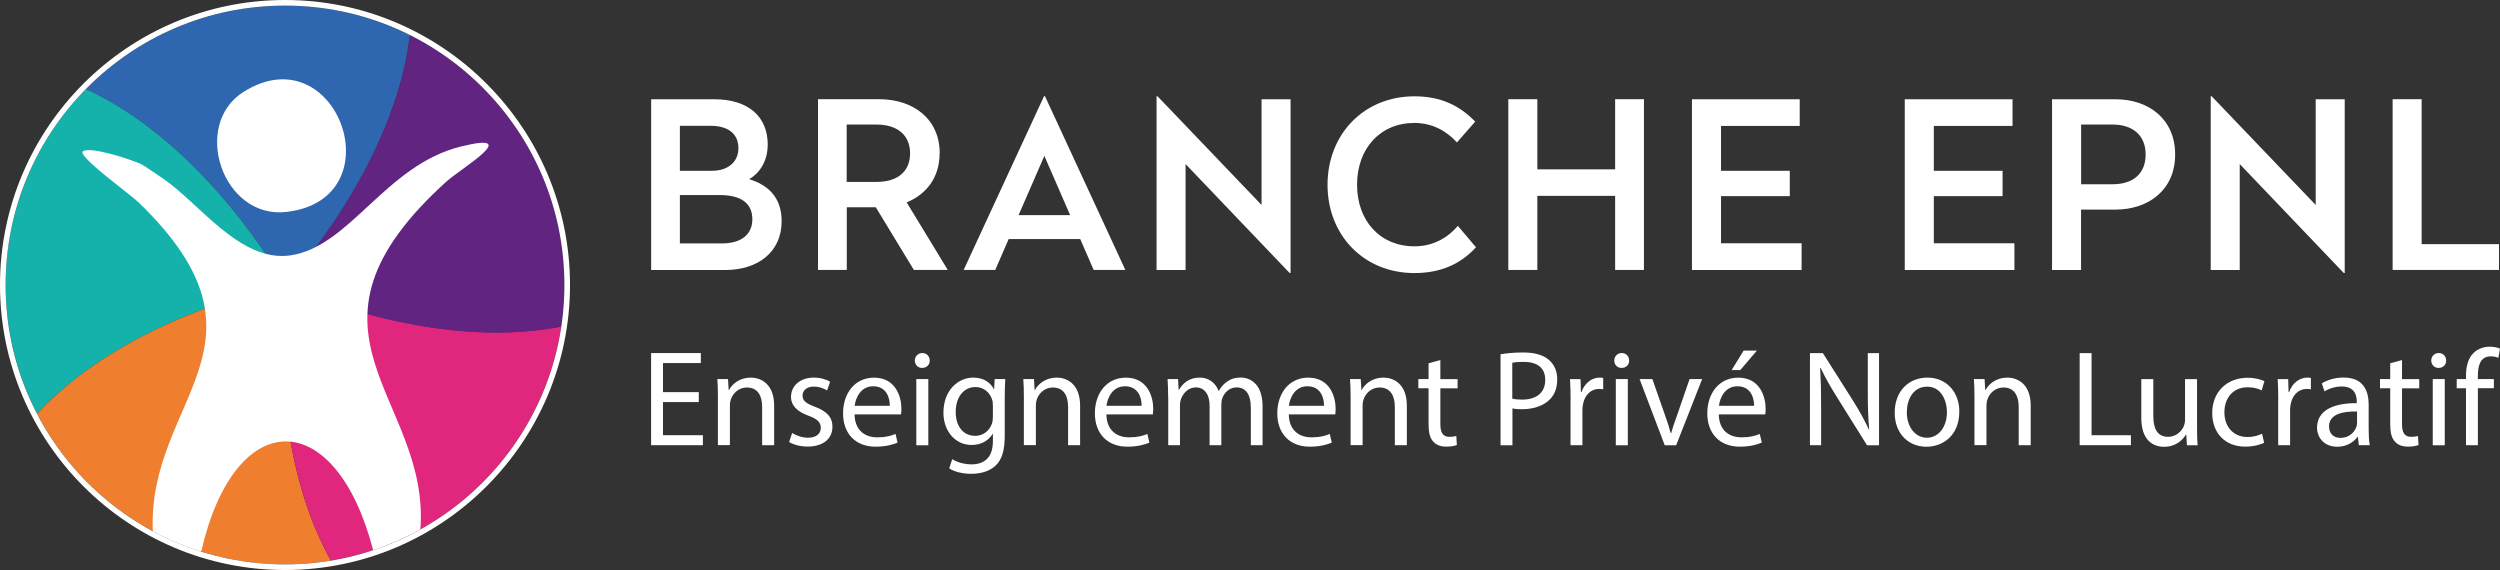
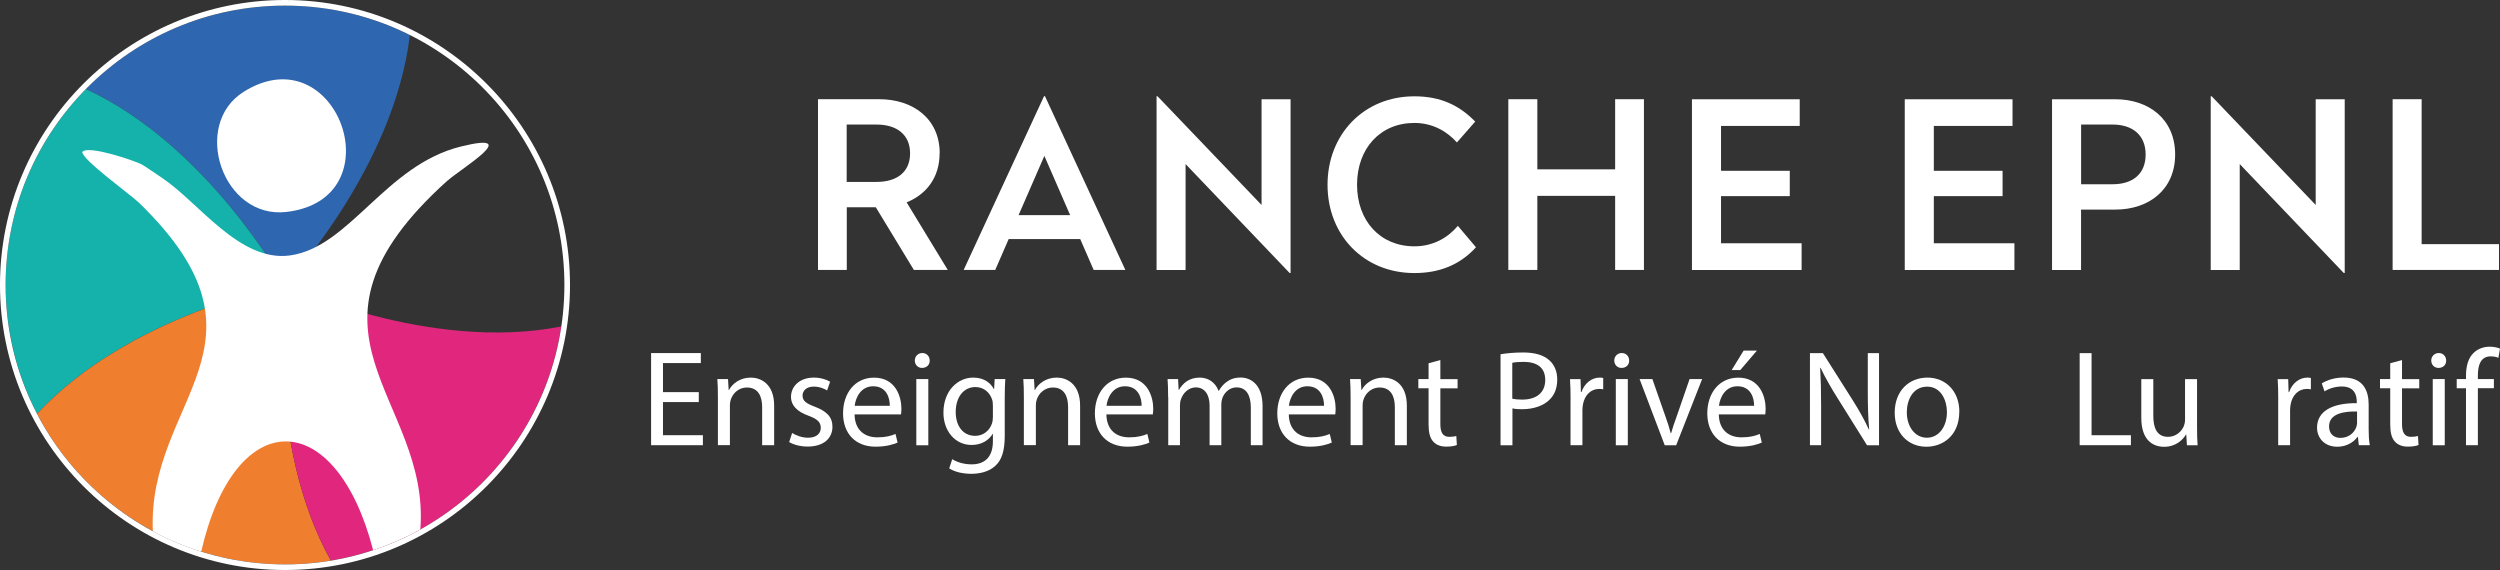
<svg xmlns="http://www.w3.org/2000/svg" id="Calque_1" data-name="Calque 1" viewBox="0 0 449.82 102.56">
  <rect x="0" y="0" width="449.82" height="102.56" fill="#333333" stroke="none" />
  <defs>
    <style>
      .cls-1 {
        fill: #e1267e;
      }

      .cls-2 {
        fill: #15b2ac;
      }

      .cls-3 {
        fill: #fff;
      }

      .cls-4 {
        fill: #612481;
      }

      .cls-5 {
        fill: #2e66af;
      }

      .cls-6 {
        fill: #f07e2f;
      }
    </style>
  </defs>
  <g>
    <g>
-       <path class="cls-3" d="M138.13,26.05c0,3.22-1.71,5.27-3.34,6.19,3.3,1,5.85,3.18,5.85,7.56,0,5.6-4.35,8.78-10.11,8.78h-13.37v-30.72h11.33c6.19,0,9.65,3.13,9.65,8.19ZM122.33,22.62v8.11h5.77c2.97,0,4.76-1.67,4.76-4.05,0-2.55-1.76-4.05-5.06-4.05h-5.48ZM122.33,35.11v8.69h7.56c3.34,0,5.48-1.5,5.48-4.35s-2.01-4.35-5.81-4.35h-7.23Z" />
      <path class="cls-3" d="M169.06,27.59c0,4.39-2.42,7.4-5.93,8.82l7.4,12.16h-6.1l-6.85-11.28h-5.22v11.28h-5.18v-30.72h11.03c6.02,0,10.87,3.47,10.87,9.74ZM152.34,22.41v10.32h5.39c3.64,0,6.02-1.76,6.02-5.14s-2.42-5.18-6.02-5.18h-5.39Z" />
      <path class="cls-3" d="M202.46,48.57h-5.68l-2.42-5.56h-12.87l-2.42,5.56h-5.68l14.46-31.26h.17l14.46,31.26ZM183.27,38.71h9.28l-4.64-10.66-4.64,10.66Z" />
      <path class="cls-3" d="M232.21,49.12h-.17l-18.72-19.6v19.06h-5.22v-31.26h.17l18.72,19.56v-19.02h5.22v31.26Z" />
      <path class="cls-3" d="M265.44,21.87l-3.3,3.76c-1.8-2.01-4.39-3.51-7.65-3.51-6.19,0-10.32,4.64-10.32,11.12s4.14,11.08,10.32,11.08c3.38,0,6.02-1.55,7.82-3.68l3.26,3.85c-2.93,3.22-6.65,4.64-11.08,4.64-9.11,0-15.63-6.81-15.63-15.88s6.52-15.92,15.63-15.92c4.68,0,8.07,1.59,10.95,4.56Z" />
      <path class="cls-3" d="M295.79,48.57h-5.18v-13.33h-14v13.33h-5.22v-30.72h5.22v12.62h14v-12.62h5.18v30.72Z" />
      <path class="cls-3" d="M323.83,22.66h-14.17v8.07h12.37v4.56h-12.37v8.48h14.5v4.81h-19.73v-30.72h19.39v4.81Z" />
      <path class="cls-3" d="M362.12,22.66h-14.17v8.07h12.37v4.56h-12.37v8.48h14.5v4.81h-19.73v-30.72h19.39v4.81Z" />
      <path class="cls-3" d="M391.37,27.8c0,6.35-4.76,9.91-10.74,9.91h-6.19v10.87h-5.22v-30.72h11.41c5.93,0,10.74,3.51,10.74,9.95ZM374.45,22.41v10.74h5.68c3.59,0,5.93-1.84,5.93-5.35s-2.38-5.39-5.93-5.39h-5.68Z" />
      <path class="cls-3" d="M421.88,49.12h-.17l-18.72-19.6v19.06h-5.22v-31.26h.17l18.72,19.56v-19.02h5.22v31.26Z" />
      <path class="cls-3" d="M435.72,43.93h13.92v4.64h-19.14v-30.72h5.22v26.08Z" />
    </g>
    <g>
      <path class="cls-3" d="M125.73,72.34h-6.44v5.97h7.18v1.79h-9.32v-16.57h8.95v1.79h-6.81v5.24h6.44v1.77Z" />
      <path class="cls-3" d="M129.17,71.43c0-1.23-.02-2.24-.1-3.22h1.92l.12,1.97h.05c.59-1.13,1.97-2.24,3.93-2.24,1.65,0,4.2.98,4.2,5.06v7.1h-2.16v-6.86c0-1.92-.71-3.52-2.75-3.52-1.43,0-2.53,1.01-2.9,2.21-.1.27-.15.64-.15,1.01v7.15h-2.16v-8.68Z" />
      <path class="cls-3" d="M142.52,77.9c.64.42,1.77.86,2.85.86,1.57,0,2.31-.79,2.31-1.77,0-1.03-.61-1.6-2.21-2.19-2.14-.76-3.15-1.94-3.15-3.37,0-1.92,1.55-3.49,4.11-3.49,1.2,0,2.26.34,2.93.74l-.54,1.57c-.47-.29-1.33-.69-2.43-.69-1.28,0-1.99.74-1.99,1.62,0,.98.71,1.43,2.26,2.02,2.06.79,3.12,1.82,3.12,3.59,0,2.09-1.62,3.56-4.45,3.56-1.3,0-2.51-.32-3.34-.81l.54-1.65Z" />
      <path class="cls-3" d="M153.76,74.56c.05,2.93,1.92,4.13,4.08,4.13,1.55,0,2.48-.27,3.29-.61l.37,1.55c-.76.34-2.06.74-3.96.74-3.66,0-5.85-2.41-5.85-6s2.11-6.42,5.58-6.42c3.88,0,4.92,3.42,4.92,5.6,0,.44-.05.79-.07,1.01h-8.36ZM160.1,73.01c.02-1.38-.57-3.51-3-3.51-2.19,0-3.15,2.02-3.32,3.51h6.32Z" />
      <path class="cls-3" d="M167.28,64.87c.02.74-.52,1.33-1.38,1.33-.76,0-1.3-.59-1.3-1.33s.57-1.35,1.35-1.35,1.33.59,1.33,1.35ZM164.87,80.11v-11.9h2.16v11.9h-2.16Z" />
      <path class="cls-3" d="M180.88,68.21c-.05.86-.1,1.82-.1,3.27v6.91c0,2.73-.54,4.4-1.7,5.43-1.16,1.08-2.83,1.43-4.33,1.43s-3-.34-3.96-.98l.54-1.65c.79.49,2.02.93,3.49.93,2.21,0,3.83-1.16,3.83-4.15v-1.33h-.05c-.66,1.11-1.94,1.99-3.79,1.99-2.95,0-5.06-2.51-5.06-5.8,0-4.03,2.63-6.32,5.36-6.32,2.06,0,3.2,1.08,3.71,2.06h.05l.1-1.79h1.89ZM178.64,72.91c0-.37-.02-.69-.12-.98-.39-1.25-1.45-2.29-3.02-2.29-2.06,0-3.54,1.75-3.54,4.5,0,2.34,1.18,4.28,3.52,4.28,1.33,0,2.53-.84,3-2.21.12-.37.17-.79.17-1.16v-2.14Z" />
      <path class="cls-3" d="M184.22,71.43c0-1.23-.02-2.24-.1-3.22h1.92l.12,1.97h.05c.59-1.13,1.97-2.24,3.93-2.24,1.65,0,4.2.98,4.2,5.06v7.1h-2.16v-6.86c0-1.92-.71-3.52-2.75-3.52-1.42,0-2.53,1.01-2.9,2.21-.1.27-.15.64-.15,1.01v7.15h-2.16v-8.68Z" />
      <path class="cls-3" d="M199.07,74.56c.05,2.93,1.92,4.13,4.08,4.13,1.55,0,2.48-.27,3.29-.61l.37,1.55c-.76.34-2.06.74-3.96.74-3.66,0-5.85-2.41-5.85-6s2.11-6.42,5.58-6.42c3.88,0,4.92,3.42,4.92,5.6,0,.44-.05.79-.07,1.01h-8.36ZM205.41,73.01c.02-1.38-.57-3.51-3-3.51-2.19,0-3.15,2.02-3.32,3.51h6.32Z" />
      <path class="cls-3" d="M210.18,71.43c0-1.23-.03-2.24-.1-3.22h1.89l.1,1.92h.07c.66-1.13,1.77-2.19,3.74-2.19,1.62,0,2.85.98,3.37,2.38h.05c.37-.66.84-1.18,1.33-1.55.71-.54,1.5-.84,2.63-.84,1.57,0,3.91,1.03,3.91,5.16v7.01h-2.11v-6.74c0-2.29-.84-3.66-2.58-3.66-1.23,0-2.19.91-2.56,1.97-.1.29-.17.69-.17,1.08v7.35h-2.11v-7.13c0-1.89-.84-3.27-2.48-3.27-1.35,0-2.33,1.08-2.68,2.16-.12.32-.17.69-.17,1.06v7.18h-2.11v-8.68Z" />
      <path class="cls-3" d="M231.89,74.56c.05,2.93,1.92,4.13,4.08,4.13,1.55,0,2.48-.27,3.29-.61l.37,1.55c-.76.34-2.06.74-3.96.74-3.66,0-5.85-2.41-5.85-6s2.11-6.42,5.58-6.42c3.88,0,4.92,3.42,4.92,5.6,0,.44-.05.79-.07,1.01h-8.36ZM238.23,73.01c.02-1.38-.57-3.51-3-3.51-2.19,0-3.15,2.02-3.32,3.51h6.32Z" />
      <path class="cls-3" d="M243.01,71.43c0-1.23-.03-2.24-.1-3.22h1.92l.12,1.97h.05c.59-1.13,1.97-2.24,3.93-2.24,1.65,0,4.2.98,4.2,5.06v7.1h-2.16v-6.86c0-1.92-.71-3.52-2.75-3.52-1.43,0-2.53,1.01-2.9,2.21-.1.27-.15.64-.15,1.01v7.15h-2.16v-8.68Z" />
      <path class="cls-3" d="M259.16,64.8v3.42h3.1v1.65h-3.1v6.42c0,1.48.42,2.31,1.62,2.31.57,0,.98-.07,1.25-.15l.1,1.62c-.42.17-1.08.29-1.92.29-1.01,0-1.82-.32-2.33-.91-.61-.64-.84-1.7-.84-3.1v-6.49h-1.84v-1.65h1.84v-2.85l2.11-.57Z" />
      <path class="cls-3" d="M269.98,63.74c1.03-.17,2.38-.32,4.11-.32,2.11,0,3.66.49,4.65,1.38.91.79,1.45,1.99,1.45,3.47s-.44,2.68-1.28,3.54c-1.13,1.2-2.97,1.82-5.06,1.82-.64,0-1.23-.03-1.72-.15v6.64h-2.14v-16.37ZM272.11,71.73c.47.12,1.06.17,1.77.17,2.58,0,4.15-1.25,4.15-3.54s-1.55-3.25-3.91-3.25c-.93,0-1.65.07-2.02.17v6.44Z" />
      <path class="cls-3" d="M282.59,71.93c0-1.4-.03-2.61-.1-3.71h1.89l.07,2.33h.1c.54-1.6,1.84-2.61,3.29-2.61.25,0,.42.02.62.07v2.04c-.22-.05-.44-.07-.74-.07-1.52,0-2.61,1.16-2.9,2.78-.05.29-.1.64-.1,1.01v6.34h-2.14v-8.19Z" />
      <path class="cls-3" d="M293.13,64.87c.03.74-.52,1.33-1.38,1.33-.76,0-1.3-.59-1.3-1.33s.57-1.35,1.35-1.35,1.33.59,1.33,1.35ZM290.73,80.11v-11.9h2.16v11.9h-2.16Z" />
      <path class="cls-3" d="M297.31,68.21l2.34,6.69c.39,1.08.71,2.06.96,3.05h.07c.27-.98.61-1.97,1.01-3.05l2.31-6.69h2.26l-4.67,11.9h-2.06l-4.52-11.9h2.31Z" />
      <path class="cls-3" d="M309.26,74.56c.05,2.93,1.92,4.13,4.08,4.13,1.55,0,2.48-.27,3.29-.61l.37,1.55c-.76.34-2.06.74-3.96.74-3.66,0-5.85-2.41-5.85-6s2.11-6.42,5.58-6.42c3.88,0,4.92,3.42,4.92,5.6,0,.44-.05.79-.07,1.01h-8.36ZM315.61,73.01c.02-1.38-.57-3.51-3-3.51-2.19,0-3.15,2.02-3.32,3.51h6.32ZM316.12,63.08l-3,3.51h-1.55l2.16-3.51h2.38Z" />
      <path class="cls-3" d="M325.66,80.11v-16.57h2.33l5.31,8.38c1.23,1.94,2.19,3.69,2.97,5.38l.05-.02c-.2-2.21-.25-4.23-.25-6.81v-6.93h2.02v16.57h-2.16l-5.26-8.41c-1.16-1.84-2.26-3.74-3.1-5.53l-.07.02c.12,2.09.17,4.08.17,6.83v7.08h-2.02Z" />
      <path class="cls-3" d="M352.53,74.06c0,4.4-3.05,6.32-5.92,6.32-3.22,0-5.7-2.36-5.7-6.12,0-3.98,2.61-6.32,5.9-6.32s5.73,2.48,5.73,6.12ZM343.09,74.19c0,2.61,1.5,4.57,3.61,4.57s3.61-1.94,3.61-4.62c0-2.02-1.01-4.57-3.56-4.57s-3.66,2.36-3.66,4.62Z" />
-       <path class="cls-3" d="M355.26,71.43c0-1.23-.03-2.24-.1-3.22h1.92l.12,1.97h.05c.59-1.13,1.97-2.24,3.93-2.24,1.65,0,4.2.98,4.2,5.06v7.1h-2.16v-6.86c0-1.92-.71-3.52-2.75-3.52-1.43,0-2.53,1.01-2.9,2.21-.1.27-.15.64-.15,1.01v7.15h-2.16v-8.68Z" />
      <path class="cls-3" d="M374.19,63.54h2.14v14.77h7.08v1.79h-9.22v-16.57Z" />
      <path class="cls-3" d="M395.31,76.87c0,1.23.02,2.31.1,3.25h-1.92l-.12-1.94h-.05c-.57.96-1.82,2.21-3.93,2.21-1.87,0-4.11-1.03-4.11-5.21v-6.96h2.16v6.59c0,2.26.69,3.79,2.66,3.79,1.45,0,2.46-1.01,2.85-1.97.12-.32.2-.71.2-1.11v-7.3h2.16v8.65Z" />
-       <path class="cls-3" d="M407.38,79.67c-.57.29-1.82.69-3.42.69-3.59,0-5.92-2.43-5.92-6.07s2.51-6.32,6.39-6.32c1.28,0,2.41.32,3,.61l-.49,1.67c-.52-.29-1.33-.57-2.51-.57-2.73,0-4.2,2.02-4.2,4.5,0,2.75,1.77,4.45,4.13,4.45,1.23,0,2.04-.32,2.65-.59l.37,1.62Z" />
      <path class="cls-3" d="M409.92,71.93c0-1.4-.03-2.61-.1-3.71h1.89l.07,2.33h.1c.54-1.6,1.84-2.61,3.29-2.61.25,0,.42.02.62.07v2.04c-.22-.05-.44-.07-.74-.07-1.52,0-2.61,1.16-2.9,2.78-.05.29-.1.64-.1,1.01v6.34h-2.14v-8.19Z" />
      <path class="cls-3" d="M424.42,80.11l-.17-1.5h-.07c-.66.93-1.94,1.77-3.64,1.77-2.41,0-3.64-1.7-3.64-3.42,0-2.88,2.56-4.45,7.15-4.42v-.25c0-.98-.27-2.75-2.7-2.75-1.11,0-2.26.34-3.1.88l-.49-1.43c.98-.64,2.41-1.06,3.91-1.06,3.64,0,4.52,2.48,4.52,4.87v4.45c0,1.03.05,2.04.2,2.85h-1.97ZM424.1,74.04c-2.36-.05-5.04.37-5.04,2.68,0,1.4.93,2.07,2.04,2.07,1.55,0,2.53-.98,2.88-1.99.07-.22.12-.47.12-.69v-2.06Z" />
      <path class="cls-3" d="M432.19,64.8v3.42h3.1v1.65h-3.1v6.42c0,1.48.42,2.31,1.62,2.31.57,0,.98-.07,1.25-.15l.1,1.62c-.42.17-1.08.29-1.92.29-1.01,0-1.82-.32-2.33-.91-.61-.64-.84-1.7-.84-3.1v-6.49h-1.84v-1.65h1.84v-2.85l2.11-.57Z" />
      <path class="cls-3" d="M440.13,64.87c.03.74-.52,1.33-1.38,1.33-.76,0-1.3-.59-1.3-1.33s.57-1.35,1.35-1.35,1.33.59,1.33,1.35ZM437.72,80.11v-11.9h2.16v11.9h-2.16Z" />
      <path class="cls-3" d="M443.7,80.11v-10.25h-1.67v-1.65h1.67v-.57c0-1.67.37-3.2,1.38-4.15.81-.79,1.89-1.11,2.9-1.11.76,0,1.43.17,1.84.34l-.29,1.67c-.32-.15-.76-.27-1.38-.27-1.84,0-2.31,1.62-2.31,3.44v.64h2.88v1.65h-2.88v10.25h-2.14Z" />
    </g>
  </g>
  <g>
    <g>
      <path class="cls-5" d="M73.75,6.32c-2.89,24.14-22.47,44.96-22.47,44.96h-.01c-.36-.69-14.02-25.21-35.8-35.27,7.19-7.31,16.68-12.5,27.56-14.31,10.9-1.81,21.55.02,30.71,4.62h.01Z" />
      <path class="cls-2" d="M51.28,51.28s-28.06,5.32-44.6,23.17h-.01c-2.36-4.57-4.07-9.57-4.96-14.92C-1.04,43.04,4.58,27.08,15.46,16.02h0c21.78,10.05,35.44,34.57,35.8,35.25h.01Z" />
      <path class="cls-6" d="M59.53,100.86c-22.02,3.67-43.1-7.6-52.85-26.41,16.54-17.85,44.6-23.17,44.6-23.17,0,0-3.61,28.35,8.25,49.58Z" />
      <path class="cls-1" d="M100.99,58.75c-3.14,20.94-19.41,38.44-41.45,42.1h-.01c-11.86-21.23-8.25-49.58-8.25-49.58,0,0,25.85,12.19,49.71,7.47Z" />
-       <path class="cls-4" d="M100.86,43.03c.89,5.35.9,10.64.13,15.73-23.86,4.72-49.71-7.47-49.71-7.47,0,0,19.58-20.82,22.47-44.96,13.88,6.95,24.36,20.22,27.11,36.71Z" />
    </g>
    <path class="cls-3" d="M43.87,16.5c16.78-10.48,27.46,19.29,7.71,21.63-11.52,1.37-17.24-15.69-7.71-21.63Z" />
    <path class="cls-3" d="M80.53,32.48c-30.42,27.36-3.01,38.94-4.9,62.78-2.69,1.49-5.54,2.75-8.49,3.74-6.71-25.95-24.84-26.33-30.94.25-3.05-.95-5.95-2.18-8.7-3.66-1.06-23.72,23.78-33.62-2.47-59.09-1.56-1.51-10.29-7.78-10.22-9.16,1.02-1.28,9.25,1.52,10.69,2.24.36.18,2.74,1.81,3.72,2.47,6.66,4.5,13.94,15.15,22.96,13.91,10.74-1.48,17.14-16.24,30.76-19.6,11.39-2.81,0,3.98-2.4,6.13Z" />
    <path class="cls-3" d="M51.28,1.01c27.76,0,50.27,22.51,50.27,50.27s-22.51,50.27-50.27,50.27S1.01,79.04,1.01,51.28,23.52,1.01,51.28,1.01M51.28,0C23,0,0,23,0,51.28s23,51.28,51.28,51.28,51.28-23,51.28-51.28S79.56,0,51.28,0h0Z" />
  </g>
</svg>